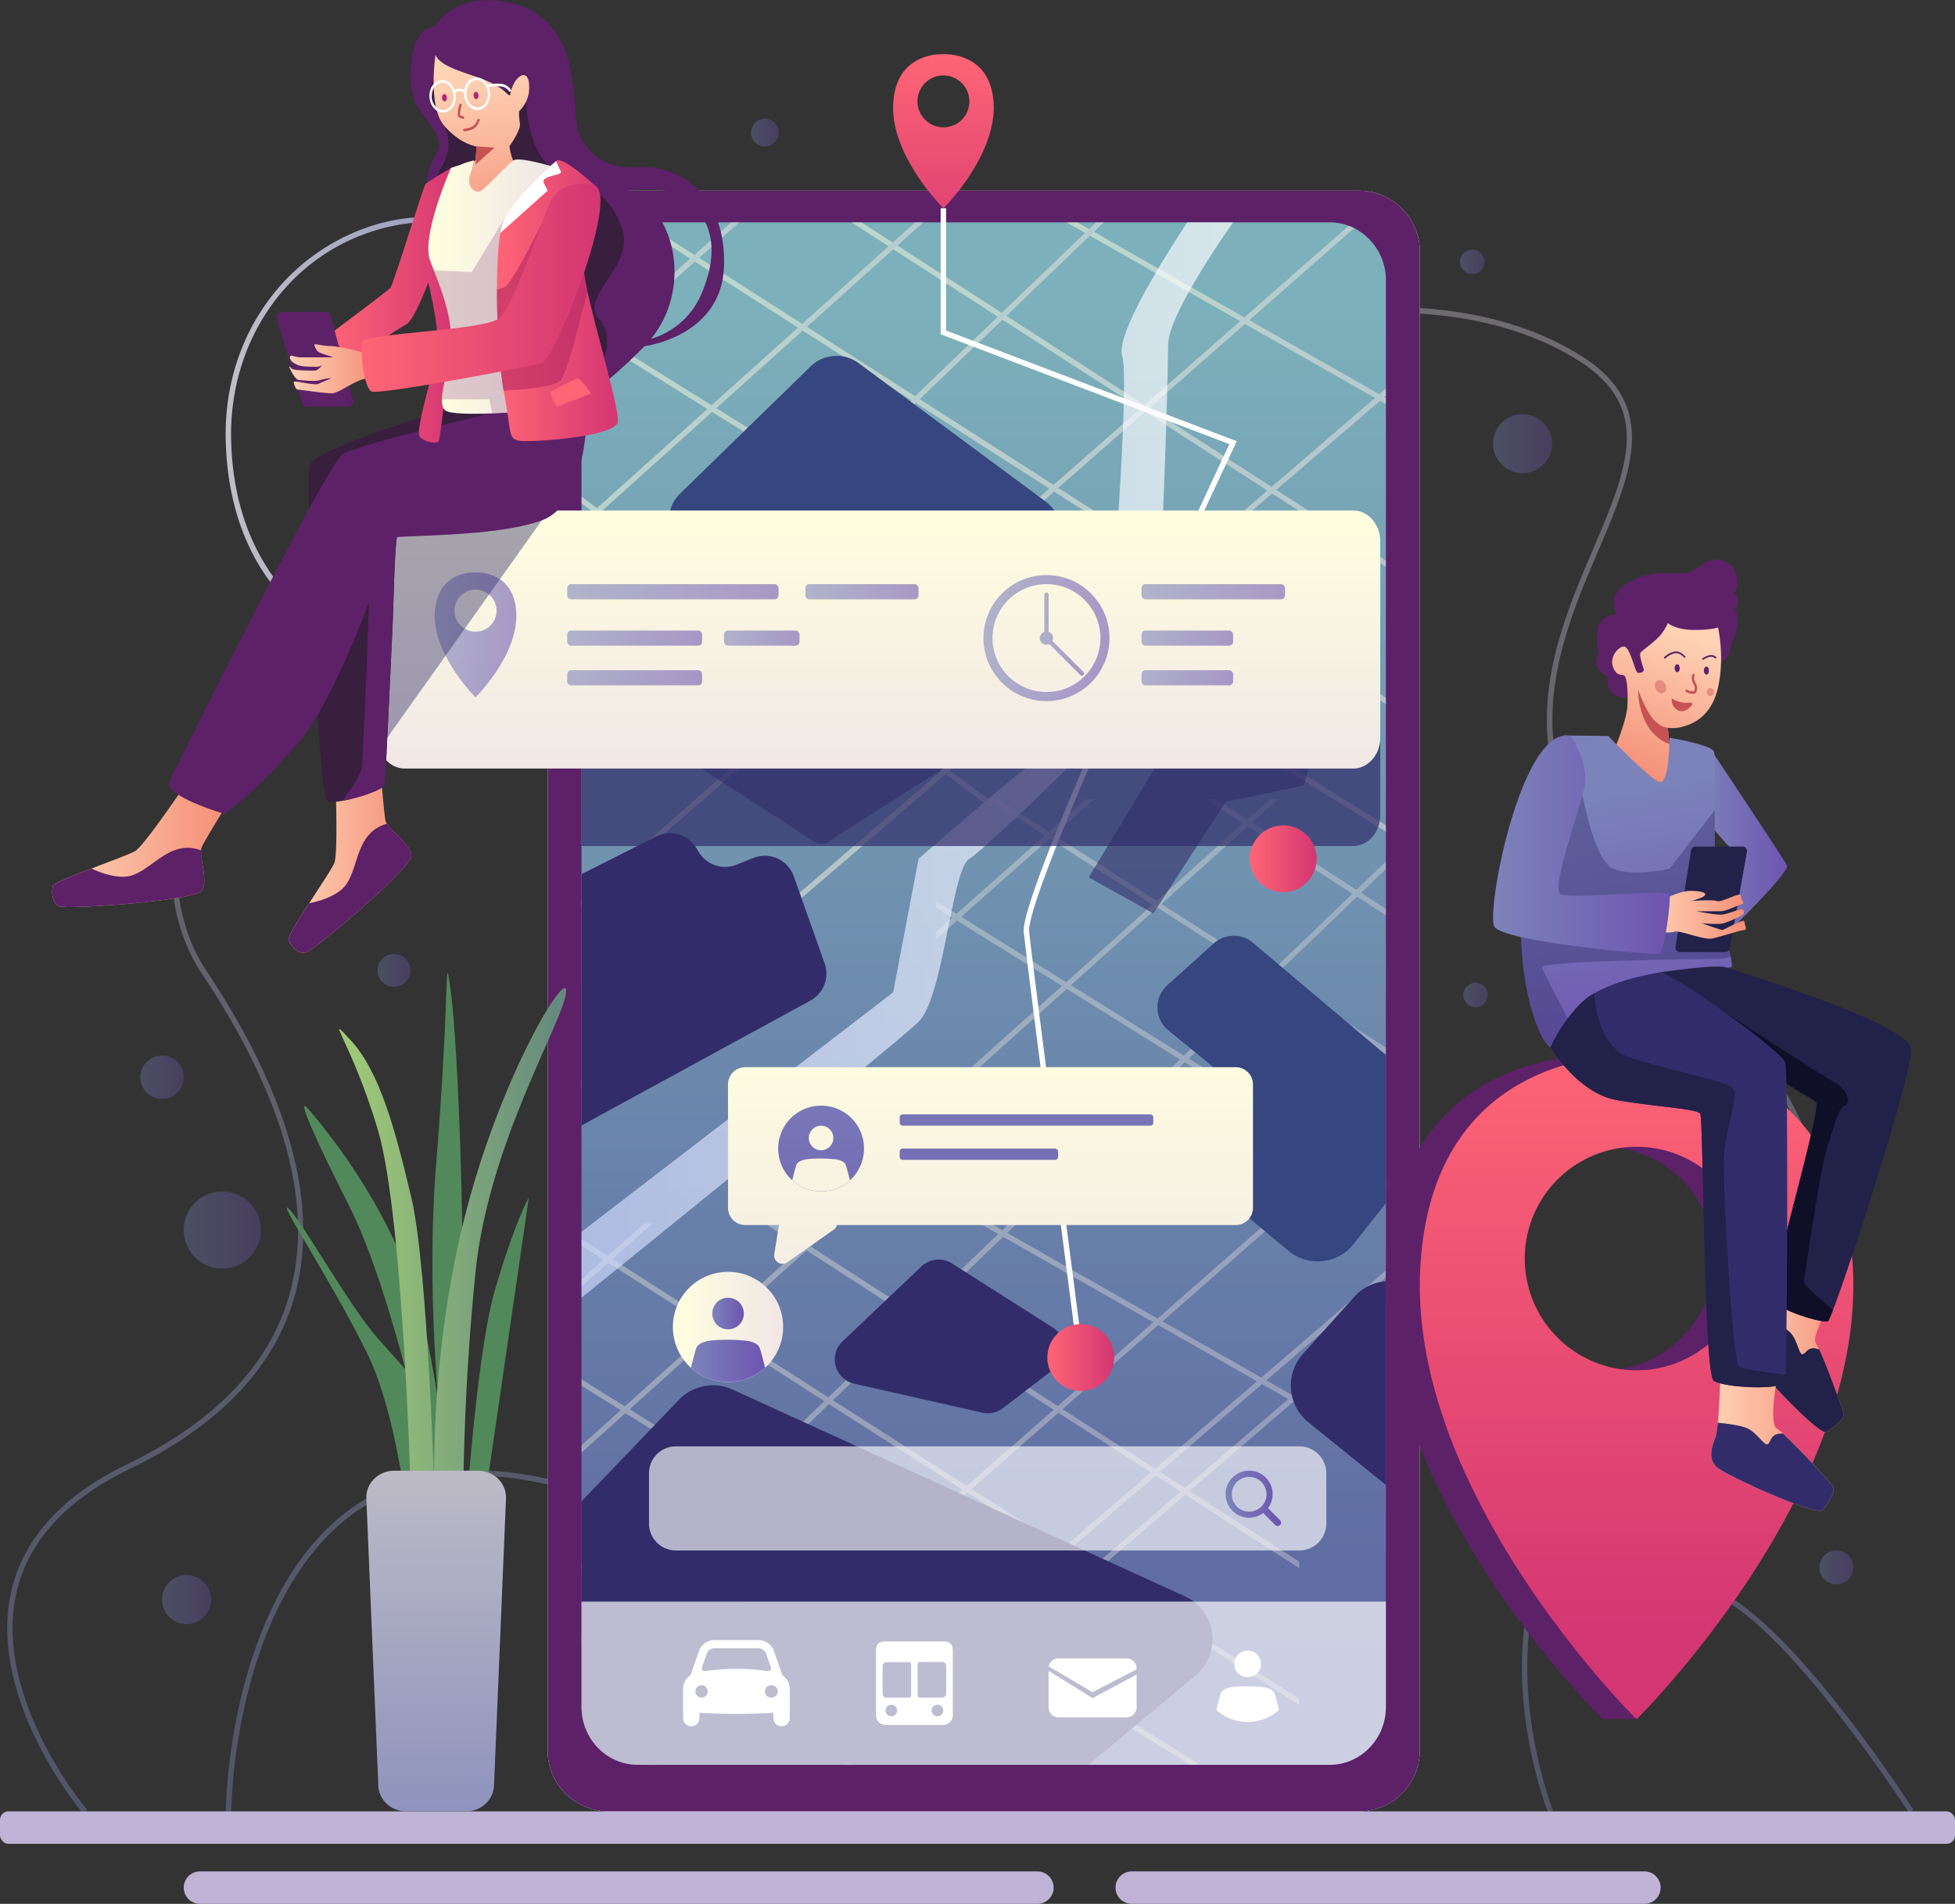
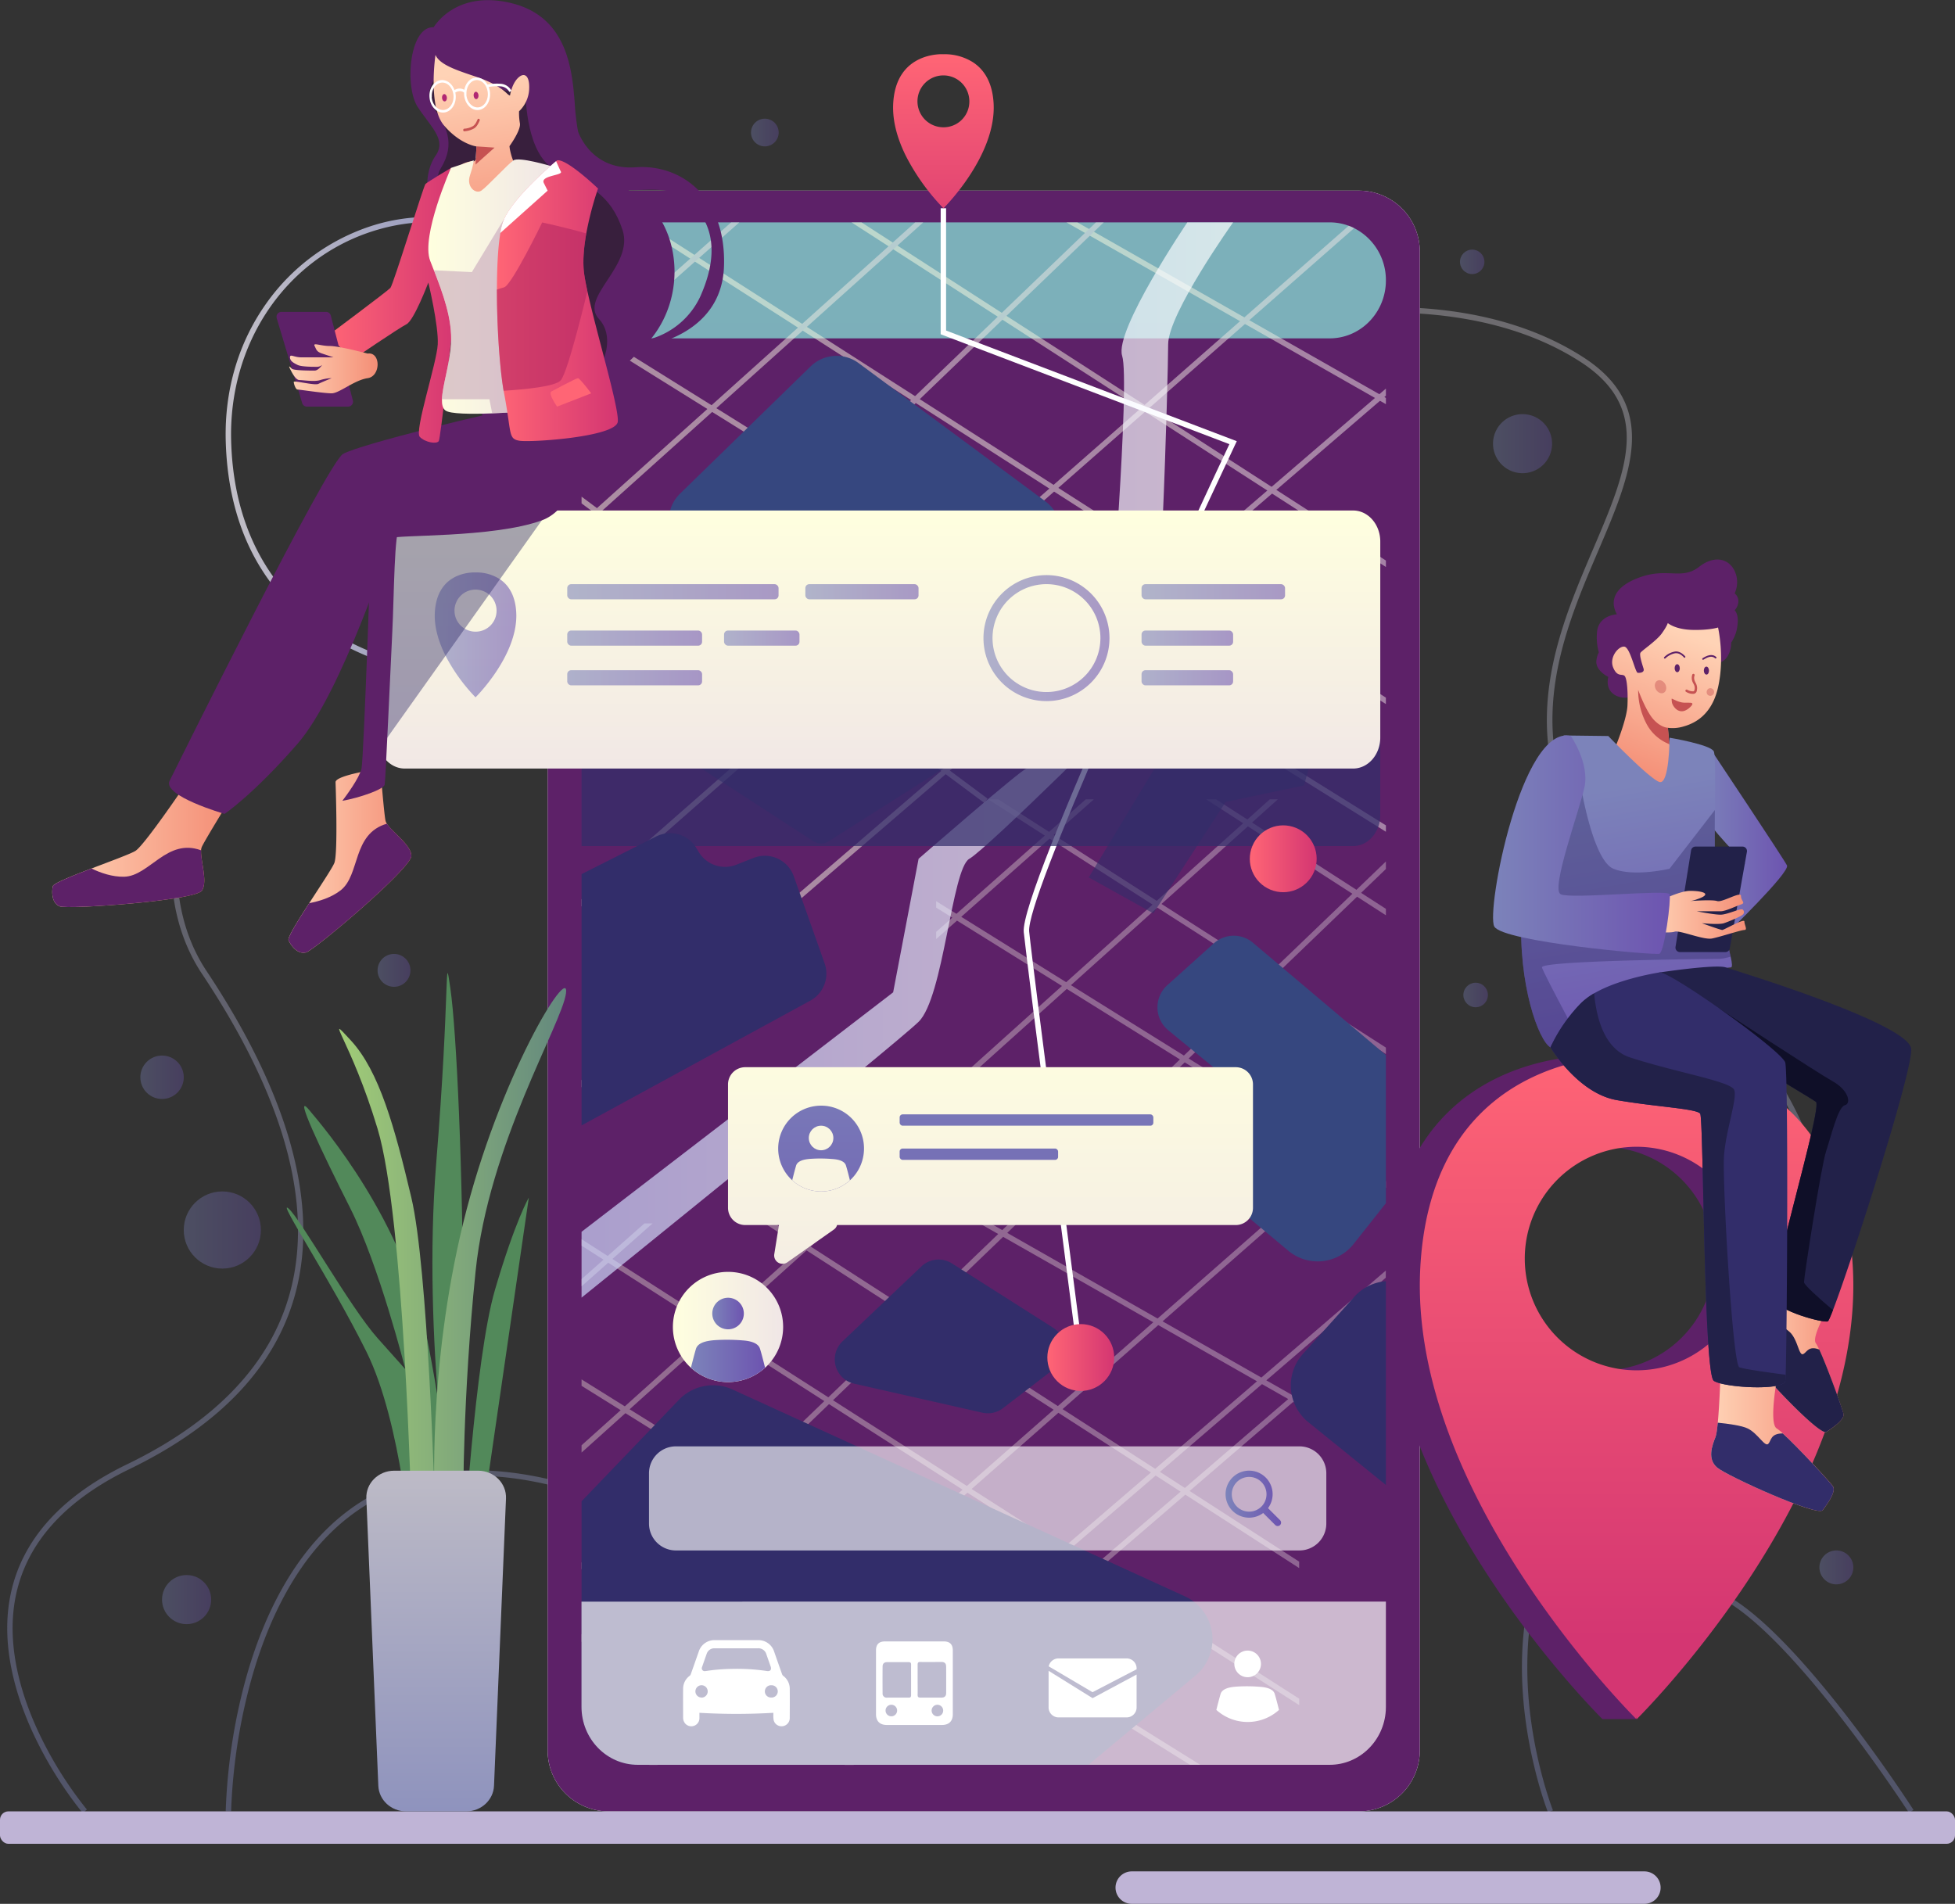
<svg xmlns="http://www.w3.org/2000/svg" xmlns:xlink="http://www.w3.org/1999/xlink" id="Object" viewBox="0 0 1214.79 1183.11">
  <rect x="0" y="0" width="1214.79" height="1183.11" fill="#333333" stroke="none" />
  <defs>
    <style>.cls-1{fill:url(#linear-gradient);}.cls-2{opacity:0.4;}.cls-3{fill:url(#linear-gradient-2);}.cls-4{fill:url(#linear-gradient-3);}.cls-5{fill:url(#linear-gradient-4);}.cls-6{fill:url(#linear-gradient-5);}.cls-7,.cls-81{fill:#fff;}.cls-8{fill:#5d2168;}.cls-9{fill:url(#linear-gradient-6);}.cls-10{opacity:0.34;fill:url(#linear-gradient-7);}.cls-11{opacity:0.49;}.cls-12{fill:url(#linear-gradient-8);}.cls-13{fill:url(#linear-gradient-9);}.cls-14{fill:url(#linear-gradient-10);}.cls-15{fill:url(#linear-gradient-11);}.cls-16{fill:url(#linear-gradient-12);}.cls-17{fill:url(#linear-gradient-13);}.cls-18{fill:url(#linear-gradient-14);}.cls-19{fill:url(#linear-gradient-15);}.cls-20{fill:url(#linear-gradient-16);}.cls-21{fill:url(#linear-gradient-17);}.cls-22,.cls-24,.cls-26,.cls-40{fill:#322d6a;}.cls-22{opacity:0.6;}.cls-23,.cls-81{opacity:0.68;}.cls-23{fill:url(#linear-gradient-18);}.cls-25{fill:#36477f;}.cls-26{opacity:0.71;}.cls-27{fill:url(#linear-gradient-19);}.cls-28{opacity:0.58;}.cls-29{fill:url(#linear-gradient-20);}.cls-30{fill:url(#linear-gradient-21);}.cls-31{fill:url(#linear-gradient-22);}.cls-32{fill:url(#linear-gradient-23);}.cls-33{fill:url(#linear-gradient-24);}.cls-34{fill:url(#linear-gradient-25);}.cls-35{fill:url(#linear-gradient-26);}.cls-36{fill:url(#linear-gradient-27);}.cls-37{fill:url(#linear-gradient-28);}.cls-38{fill:url(#linear-gradient-29);}.cls-39{fill:url(#linear-gradient-30);}.cls-40{opacity:0.43;}.cls-41{fill:url(#linear-gradient-31);}.cls-42{fill:url(#linear-gradient-32);}.cls-43,.cls-44{fill:#c65252;}.cls-44{opacity:0.44;}.cls-45{fill:url(#linear-gradient-33);}.cls-46{fill:url(#linear-gradient-34);}.cls-47{fill:#222149;}.cls-48{fill:url(#linear-gradient-35);}.cls-49{fill:url(#linear-gradient-36);}.cls-50{fill:url(#linear-gradient-37);}.cls-51{fill:#0f0f28;}.cls-52{fill:url(#linear-gradient-38);}.cls-53{fill:url(#linear-gradient-39);}.cls-54{fill:#381f3d;}.cls-55{fill:url(#linear-gradient-40);}.cls-56{fill:url(#linear-gradient-41);}.cls-57{fill:#b02773;}.cls-58{fill:url(#linear-gradient-42);}.cls-59{fill:url(#linear-gradient-43);}.cls-60{opacity:0.46;}.cls-61{fill:#b78dae;}.cls-62{fill:url(#linear-gradient-44);}.cls-63{fill:#b72963;opacity:0.62;}.cls-64{fill:url(#linear-gradient-45);}.cls-65{fill:url(#linear-gradient-46);}.cls-66{fill:#ff6575;}.cls-67{fill:url(#linear-gradient-47);}.cls-68{fill:url(#linear-gradient-48);}.cls-69{fill:url(#linear-gradient-49);}.cls-70{fill:url(#linear-gradient-50);}.cls-71{fill:url(#linear-gradient-51);}.cls-72{fill:url(#linear-gradient-52);}.cls-73{fill:url(#linear-gradient-53);}.cls-74{fill:url(#linear-gradient-54);}.cls-75{fill:url(#linear-gradient-55);}.cls-76{fill:url(#linear-gradient-56);}.cls-77{fill:url(#linear-gradient-57);}.cls-78{fill:url(#linear-gradient-58);}.cls-79{opacity:0.64;}.cls-80{fill:url(#linear-gradient-59);}.cls-82{fill:#bfb4d6;}.cls-83{fill:#52895a;}.cls-84{fill:url(#linear-gradient-60);}.cls-85{fill:url(#linear-gradient-61);}.cls-86{opacity:0.35;}.cls-87{fill:url(#linear-gradient-62);}.cls-88{fill:url(#linear-gradient-63);}.cls-89{fill:url(#linear-gradient-64);}.cls-90{fill:url(#linear-gradient-65);}.cls-91{fill:url(#linear-gradient-66);}.cls-92{fill:url(#linear-gradient-67);}.cls-93{fill:url(#linear-gradient-68);}.cls-94{fill:url(#linear-gradient-69);}.cls-95{fill:url(#linear-gradient-70);}</style>
    <linearGradient id="linear-gradient" x1="311.32" y1="453.9" x2="544.71" y2="453.9" gradientUnits="userSpaceOnUse">
      <stop offset="0" stop-color="#c2bfc7" />
      <stop offset="1" stop-color="#7c83ba" />
    </linearGradient>
    <linearGradient id="linear-gradient-2" x1="367.76" y1="418.34" x2="367.76" y2="1341.03" xlink:href="#linear-gradient" />
    <linearGradient id="linear-gradient-3" x1="1093.52" y1="418.34" x2="1093.52" y2="1341.03" xlink:href="#linear-gradient" />
    <linearGradient id="linear-gradient-4" x1="1285.3" y1="418.34" x2="1285.3" y2="1341.03" xlink:href="#linear-gradient" />
    <linearGradient id="linear-gradient-5" x1="414.62" y1="418.34" x2="414.62" y2="1341.03" xlink:href="#linear-gradient" />
    <linearGradient id="linear-gradient-6" x1="782.4" y1="372.96" x2="782.4" y2="1216.11" gradientUnits="userSpaceOnUse">
      <stop offset="0" stop-color="#7cb0ba" />
      <stop offset="1" stop-color="#5e68a1" />
    </linearGradient>
    <linearGradient id="linear-gradient-7" x1="532.5" y1="974.77" x2="1032.29" y2="974.77" gradientUnits="userSpaceOnUse">
      <stop offset="0" stop-color="#ffffdf" />
      <stop offset="1" stop-color="#f0e6e6" />
    </linearGradient>
    <linearGradient id="linear-gradient-8" x1="361.37" y1="403.82" x2="613.68" y2="403.82" xlink:href="#linear-gradient-7" />
    <linearGradient id="linear-gradient-9" x1="361.37" y1="359.18" x2="861.17" y2="359.18" xlink:href="#linear-gradient-7" />
    <linearGradient id="linear-gradient-10" x1="529.1" y1="245.27" x2="861.17" y2="245.27" xlink:href="#linear-gradient-7" />
    <linearGradient id="linear-gradient-11" x1="564.99" y1="465.9" x2="1032.29" y2="465.9" xlink:href="#linear-gradient-7" />
    <linearGradient id="linear-gradient-12" x1="662.65" y1="194.68" x2="861.17" y2="194.68" xlink:href="#linear-gradient-7" />
    <linearGradient id="linear-gradient-13" x1="361.37" y1="181.59" x2="459.39" y2="181.59" xlink:href="#linear-gradient-7" />
    <linearGradient id="linear-gradient-14" x1="361.37" y1="233.53" x2="573.7" y2="233.53" xlink:href="#linear-gradient-7" />
    <linearGradient id="linear-gradient-15" x1="361.37" y1="294.09" x2="685.85" y2="294.09" xlink:href="#linear-gradient-7" />
    <linearGradient id="linear-gradient-16" x1="532.5" y1="529.86" x2="1012.57" y2="529.86" xlink:href="#linear-gradient-7" />
    <linearGradient id="linear-gradient-17" x1="361.37" y1="458.56" x2="861.17" y2="458.56" xlink:href="#linear-gradient-7" />
    <linearGradient id="linear-gradient-18" x1="532.5" y1="650.34" x2="937.35" y2="650.34" gradientUnits="userSpaceOnUse">
      <stop offset="0" stop-color="#ced9fd" />
      <stop offset="1" stop-color="#fff" />
    </linearGradient>
    <linearGradient id="linear-gradient-19" x1="717.28" y1="493.96" x2="717.28" y2="667.06" xlink:href="#linear-gradient-7" />
    <linearGradient id="linear-gradient-20" x1="441.27" y1="572.57" x2="491.96" y2="572.57" gradientUnits="userSpaceOnUse">
      <stop offset="0" stop-color="#7c83ba" />
      <stop offset="1" stop-color="#6d54b0" />
    </linearGradient>
    <linearGradient id="linear-gradient-21" x1="352.47" y1="367.73" x2="483.78" y2="367.73" xlink:href="#linear-gradient-20" />
    <linearGradient id="linear-gradient-22" x1="500.42" y1="367.73" x2="570.76" y2="367.73" xlink:href="#linear-gradient-20" />
    <linearGradient id="linear-gradient-23" x1="352.47" y1="396.54" x2="436.26" y2="396.54" xlink:href="#linear-gradient-20" />
    <linearGradient id="linear-gradient-24" x1="449.91" y1="396.54" x2="496.78" y2="396.54" xlink:href="#linear-gradient-20" />
    <linearGradient id="linear-gradient-25" x1="352.47" y1="421.2" x2="436.26" y2="421.2" xlink:href="#linear-gradient-20" />
    <linearGradient id="linear-gradient-26" x1="709.33" y1="367.73" x2="798.5" y2="367.73" xlink:href="#linear-gradient-20" />
    <linearGradient id="linear-gradient-27" x1="709.33" y1="396.54" x2="766.23" y2="396.54" xlink:href="#linear-gradient-20" />
    <linearGradient id="linear-gradient-28" x1="709.33" y1="421.2" x2="766.23" y2="421.2" xlink:href="#linear-gradient-20" />
    <linearGradient id="linear-gradient-29" x1="782.23" y1="574.59" x2="860.53" y2="574.59" xlink:href="#linear-gradient-20" />
    <linearGradient id="linear-gradient-30" x1="817.27" y1="572.19" x2="844.73" y2="572.19" xlink:href="#linear-gradient-20" />
    <linearGradient id="linear-gradient-31" x1="1188.06" y1="826.59" x2="1188.06" y2="1197.28" gradientUnits="userSpaceOnUse">
      <stop offset="0" stop-color="#ff6575" />
      <stop offset="1" stop-color="#d43672" />
    </linearGradient>
    <linearGradient id="linear-gradient-32" x1="1215.75" y1="570.3" x2="1182.85" y2="658.78" gradientUnits="userSpaceOnUse">
      <stop offset="0" stop-color="#ffd3b6" />
      <stop offset="1" stop-color="#f48e76" />
    </linearGradient>
    <linearGradient id="linear-gradient-33" x1="1226.76" y1="701.9" x2="1281.6" y2="701.9" xlink:href="#linear-gradient-20" />
    <linearGradient id="linear-gradient-34" x1="1169.11" y1="668.48" x2="1198.61" y2="836.38" xlink:href="#linear-gradient-20" />
    <linearGradient id="linear-gradient-35" x1="1196.53" y1="746.51" x2="1256.03" y2="746.51" xlink:href="#linear-gradient-32" />
    <linearGradient id="linear-gradient-36" x1="1258.07" y1="1018.38" x2="1316.63" y2="1018.38" xlink:href="#linear-gradient-32" />
    <linearGradient id="linear-gradient-37" x1="1234.42" y1="1073.4" x2="1310.55" y2="1073.4" xlink:href="#linear-gradient-32" />
    <linearGradient id="linear-gradient-38" x1="1098.88" y1="702.97" x2="1208.73" y2="702.97" xlink:href="#linear-gradient-20" />
    <linearGradient id="linear-gradient-39" x1="350.36" y1="712.9" x2="426.75" y2="712.9" xlink:href="#linear-gradient-32" />
    <linearGradient id="linear-gradient-40" x1="203.59" y1="703.92" x2="313.06" y2="703.92" xlink:href="#linear-gradient-32" />
    <linearGradient id="linear-gradient-41" x1="468.53" y1="221.59" x2="485.54" y2="333.89" xlink:href="#linear-gradient-32" />
    <linearGradient id="linear-gradient-42" x1="374.86" y1="367.77" x2="454.91" y2="367.77" xlink:href="#linear-gradient-31" />
    <linearGradient id="linear-gradient-43" x1="437.29" y1="356.16" x2="513.22" y2="356.16" xlink:href="#linear-gradient-7" />
    <linearGradient id="linear-gradient-44" x1="479.88" y1="364.89" x2="555.02" y2="364.89" xlink:href="#linear-gradient-31" />
    <linearGradient id="linear-gradient-45" x1="350.83" y1="407.25" x2="405.76" y2="407.25" xlink:href="#linear-gradient-32" />
    <linearGradient id="linear-gradient-46" x1="395.75" y1="356.95" x2="544.25" y2="356.95" xlink:href="#linear-gradient-31" />
    <linearGradient id="linear-gradient-47" x1="589.26" y1="1002.68" x2="657.75" y2="1002.68" xlink:href="#linear-gradient-7" />
    <linearGradient id="linear-gradient-48" x1="613.7" y1="994.24" x2="633.31" y2="994.24" gradientTransform="translate(1448.72 159.8) rotate(76.77)" xlink:href="#linear-gradient-20" />
    <linearGradient id="linear-gradient-49" x1="600.46" y1="1023.78" x2="646.54" y2="1023.78" xlink:href="#linear-gradient-20" />
    <linearGradient id="linear-gradient-50" x1="786.62" y1="808.44" x2="786.62" y2="1035.34" xlink:href="#linear-gradient-7" />
    <linearGradient id="linear-gradient-51" x1="681.32" y1="808.44" x2="681.32" y2="1035.34" xlink:href="#linear-gradient-20" />
    <linearGradient id="linear-gradient-52" x1="510.2" y1="630.39" x2="510.2" y2="857.29" xlink:href="#linear-gradient-7" />
    <linearGradient id="linear-gradient-53" x1="681.32" y1="808.44" x2="681.32" y2="1035.34" xlink:href="#linear-gradient-7" />
    <linearGradient id="linear-gradient-54" x1="637.84" y1="630.39" x2="637.84" y2="857.29" xlink:href="#linear-gradient-20" />
    <linearGradient id="linear-gradient-55" x1="608.24" y1="630.39" x2="608.24" y2="857.29" xlink:href="#linear-gradient-20" />
    <linearGradient id="linear-gradient-56" x1="757.34" y1="212.63" x2="757.34" y2="348.8" xlink:href="#linear-gradient-31" />
    <linearGradient id="linear-gradient-57" x1="821.92" y1="1021.65" x2="863.46" y2="1021.65" gradientTransform="translate(969.23 -296.64) rotate(45)" xlink:href="#linear-gradient-31" />
    <linearGradient id="linear-gradient-58" x1="947.73" y1="711.72" x2="989.27" y2="711.72" gradientTransform="translate(1255.41 -455.42) rotate(67.5)" xlink:href="#linear-gradient-31" />
    <linearGradient id="linear-gradient-59" x1="932.71" y1="1109.2" x2="967.14" y2="1109.2" xlink:href="#linear-gradient-20" />
    <linearGradient id="linear-gradient-60" x1="381.89" y1="955.49" x2="522.9" y2="955.49" gradientUnits="userSpaceOnUse">
      <stop offset="0" stop-color="#a1cc77" />
      <stop offset="1" stop-color="#63887e" />
    </linearGradient>
    <linearGradient id="linear-gradient-61" x1="442.15" y1="1068.73" x2="442.15" y2="1389.4" xlink:href="#linear-gradient" />
    <linearGradient id="linear-gradient-62" x1="1098.88" y1="453.78" x2="1135.6" y2="453.78" gradientTransform="translate(1302.19 -737.83) rotate(76.72)" xlink:href="#linear-gradient-20" />
    <linearGradient id="linear-gradient-63" x1="907.19" y1="162.72" x2="922.39" y2="162.72" xlink:href="#linear-gradient-20" />
    <linearGradient id="linear-gradient-64" x1="258.32" y1="847.5" x2="285.31" y2="847.5" gradientTransform="translate(678.89 56.02) rotate(45)" xlink:href="#linear-gradient-20" />
    <linearGradient id="linear-gradient-65" x1="114.19" y1="764.37" x2="162.12" y2="764.37" xlink:href="#linear-gradient-20" />
    <linearGradient id="linear-gradient-66" x1="405.76" y1="781.06" x2="426.17" y2="781.06" xlink:href="#linear-gradient-20" />
    <linearGradient id="linear-gradient-67" x1="1078.32" y1="799.67" x2="1093.52" y2="799.67" gradientTransform="translate(1701.32 -400.32) rotate(80.78)" xlink:href="#linear-gradient-20" />
    <linearGradient id="linear-gradient-68" x1="1301.67" y1="1152.08" x2="1322.74" y2="1152.08" gradientTransform="translate(1198.98 -590.43) rotate(45)" xlink:href="#linear-gradient-20" />
    <linearGradient id="linear-gradient-69" x1="100.69" y1="994.04" x2="131.21" y2="994.04" xlink:href="#linear-gradient-20" />
    <linearGradient id="linear-gradient-70" x1="466.65" y1="82.36" x2="483.86" y2="82.36" xlink:href="#linear-gradient-20" />
  </defs>
  <path class="cls-1" d="M431.16,595c-.29,0-29.43-3.93-58.56-23.4a132.27,132.27,0,0,1-41-43.13c-12.6-21.44-19.39-47.1-20.2-76.24-.88-31.5,7.79-61.05,25.06-85.44a128.79,128.79,0,0,1,64.76-48.1,115.36,115.36,0,0,1,74.75.84c26.44,9.36,50.21,28.66,68.76,55.82l-2.77,1.9c-35.24-51.6-87.47-72.3-139.71-55.36-54,17.51-89.17,69.85-87.49,130.24,1.79,64.65,33.47,99.13,59.73,116.68,28.48,19,56.83,22.82,57.12,22.86Z" transform="translate(-171.13 -178.05)" />
  <g class="cls-2">
    <path class="cls-3" d="M222.56,1304.78a244,244,0,0,1-27.65-43c-11.84-23.45-24.42-58.65-17.13-93.22,7.1-33.66,31.43-60.76,72.32-80.56,55.16-26.72,89.2-62.57,101.19-106.57,14.91-54.68-3.47-121.36-54.62-198.17-17.92-26.91-23.41-62.18-15.46-99.29,7.61-35.48,26.62-70.1,53.56-97.5,28.34-28.85,62.67-47.11,99.28-52.84,42.12-6.58,84.46,3.54,125.84,30.07l-1.81,2.83c-76.44-49-159-40.68-220.92,22.29C280.77,646.25,264.57,729,299.47,781.45c23.91,35.91,40.93,70.25,50.58,102,11,36.2,12.5,69.47,4.49,98.87-12.26,45-46.91,81.54-103,108.7-39.9,19.33-63.61,45.65-70.49,78.23-7.09,33.62,5.25,68,16.84,91a238.56,238.56,0,0,0,27.22,42.29Z" transform="translate(-171.13 -178.05)" />
    <path class="cls-4" d="M1133,1304.31c-.16-.42-16.69-42.5-16.17-92.52.31-29.44,6.37-55.86,18-78.51,14.57-28.34,38-50.8,69.49-66.74,59.16-29.92,91.26-64.85,98.13-106.78,9.3-56.8-28.19-127.06-114.61-214.78-85.94-87.21-53.14-164-26.78-225.73,20.84-48.81,37.31-87.37-8.17-116.53-54.3-34.83-125.25-33.54-175.2-26.32a485.18,485.18,0,0,0-96.63,24.34l-1.23-3.13c.42-.16,42.65-16.62,97.3-24.53,32.13-4.64,62.22-5.47,89.42-2.46,34.1,3.77,63.76,13.62,88.15,29.27,47.87,30.7,30.07,72.4,9.45,120.68-26,60.79-58.27,136.44,26.08,222.06,87.23,88.53,125,159.74,115.54,217.68-7.06,43.06-39.75,78.79-99.94,109.23-56.15,28.39-85,76.26-85.66,142.29-.52,49.36,15.77,90.82,15.93,91.24Z" transform="translate(-171.13 -178.05)" />
    <path class="cls-5" d="M1357.31,1304.6c-.87-1.35-87.43-134.86-130.63-137.71a15.51,15.51,0,0,0-13.66,5.73l-2.56-2.18a18.89,18.89,0,0,1,16.44-6.9c44.87,3,129.65,133.68,133.23,139.24Z" transform="translate(-171.13 -178.05)" />
    <path class="cls-6" d="M314.74,1303.7l-3.36,0a357.12,357.12,0,0,1,9.71-71.58c8.63-35.95,26.9-84.95,65-114.25,34.16-26.31,78.52-32.77,131.83-19.18l-.83,3.26c-52.26-13.32-95.64-7.07-128.94,18.58-37.26,28.68-55.22,76.9-63.72,112.3A354.11,354.11,0,0,0,314.74,1303.7Z" transform="translate(-171.13 -178.05)" />
  </g>
  <path class="cls-7" d="M1053.37,334.4v931.42a37.87,37.87,0,0,1-37.87,37.87H549.28a37.86,37.86,0,0,1-37.86-37.87V334.4a37.86,37.86,0,0,1,37.86-37.87H1015.5A37.87,37.87,0,0,1,1053.37,334.4Z" transform="translate(-171.13 -178.05)" />
  <path class="cls-8" d="M1053.37,334.4v931.42a37.87,37.87,0,0,1-37.87,37.87H549.28a37.86,37.86,0,0,1-37.86-37.87V334.4a37.86,37.86,0,0,1,37.86-37.87H1015.5A37.87,37.87,0,0,1,1053.37,334.4Z" transform="translate(-171.13 -178.05)" />
-   <path class="cls-9" d="M1032.29,352.28v886.44q0,1.15-.06,2.31c-1.16,18.83-16.33,33.73-34.86,33.73h-430c-19.28,0-34.91-16.13-34.91-36V352.28c0-19.07,14.34-34.67,32.49-35.95.8-.07,1.61-.09,2.42-.09h430a33.77,33.77,0,0,1,11.8,2.11,32,32,0,0,1,3.4,1.47A36.16,36.16,0,0,1,1032.29,352.28Z" transform="translate(-171.13 -178.05)" />
+   <path class="cls-9" d="M1032.29,352.28q0,1.15-.06,2.31c-1.16,18.83-16.33,33.73-34.86,33.73h-430c-19.28,0-34.91-16.13-34.91-36V352.28c0-19.07,14.34-34.67,32.49-35.95.8-.07,1.61-.09,2.42-.09h430a33.77,33.77,0,0,1,11.8,2.11,32,32,0,0,1,3.4,1.47A36.16,36.16,0,0,1,1032.29,352.28Z" transform="translate(-171.13 -178.05)" />
  <path class="cls-10" d="M1032.29,713.4,1014,731,949.13,689.2l16-14.41h-5L946.2,687.31l-19.42-12.52h-6.2l23,14.85-53.69,48.22-64-41,24.94-22.09H845.8L823,695l-31.55-20.21h-3.67c-.81,0-1.62,0-2.42.09l35,22.43-54.92,48.62-12.6-7.85v4l10,6.22-10,8.83v4.49l12.95-11.47L831,790.75,752.85,861v4.52L834,792.6l70.29,43.81L793.92,942.46l-7.24-4.12h-6.8l11.51,6.55-38.54,37v0l-13.13,12.61-64.83-41.8,16-14.42h-5L672,950.87l-19.43-12.53h-6.2l23,14.86-53.69,48.21-64-41,24.94-22.09h-5.07l-22.81,20.21-16.24-10.4v4l13.62,8.73L532.5,972.93v4.49l16.57-14.67,64,41L559.38,1052l-26.88-16.75v4l24.29,15.13-24.29,21.81v4.52l27.25-24.47L630,1100l-71.25,68.47-26.29-19.56v4.2l23.83,17.72-23.83,22.9v4.67l26.56-25.53,71.24,53-55.75,49h5.1l53.4-46.9,63.05,46.9h5.63l-66.09-49.17L717,1154.14l57,35.51-21.14,18.17v4.43L777,1191.51l15.71,9.8-85.42,73.45h5.16l83.25-71.59,114.88,71.59h6.36l-118.56-73.88,52.32-45,127.72,81.79v-4L853.33,1153.6l54.34-46.72,70.73,45.62v-4l-68.07-43.91,64.39-55.37,3.68,2.09v-3.86l-1-.56,1-.84v-4.43l-4.07,3.51L958,1035.85,1032.29,972v-4.43l-77.38,66.53-61.38-34.93,65.15-57.21a33.42,33.42,0,0,0-3.41-1.48l-64.84,56.94L797,944.21l6.1-5.87h0l104.19-100.1,125,77.93v-4L909.73,835.83l50.78-48.78,71.78,46v-4L963,784.66l51.38-49.38,17.92,11.56v-4l-15.42-9.94,15.42-14.83ZM740.13,998.83l85.71,55.28-53.93,47.35-83.16-53.26ZM828.78,1056l57.5,37.08-54.39,46.78-57-36.52ZM672.3,955.09,737.23,997l-51.39,49.38-67.22-43Zm-109.94,98.73,53.66-48.2,67.33,43.11-50.8,48.82Zm70.52,169.72-71.36-53.07L633,1101.79l81,50.5ZM716.67,1150l-81.18-50.59,50.77-48.79,83,53.16Zm60,37.37-57-35.53,52.59-46.17,57,36.5Zm18.7,11.66-15.71-9.79L832.18,1144l15.54,10Zm55-47.3-15.54-10L889.23,1095l15.49,10Zm104.93-113.54,16.31,9.28-64.24,55.24-15.49-10Zm-64.46-36.68,61.36,34.91-63.27,54.4-57.54-37.11Zm-3.09-1.76-59.29,52.07-85.84-55.36,51.83-49.8ZM833.63,788.42l-65.2-40.63,54.88-48.6,64,41ZM906.79,834,836.6,790.27l53.67-48.2,67.32,43.11Zm53.29-51.21-67.22-43,53.68-48.21,64.93,41.88Z" transform="translate(-171.13 -178.05)" />
  <g class="cls-11">
    <polygon class="cls-12" points="361.37 308.64 613.68 496.31 611.67 499.01 361.37 312.83 361.37 308.64" />
    <polygon class="cls-13" points="861.17 512.91 861.17 516.88 361.37 205.44 361.37 201.48 861.17 512.91" />
    <polygon class="cls-14" points="861.17 348.34 861.17 352.34 529.1 138.19 535.3 138.19 861.17 348.34" />
    <path class="cls-15" d="M571.08,316.24l461.21,295.35v4L565,316.33c.8-.07,1.61-.09,2.42-.09Z" transform="translate(-171.13 -178.05)" />
    <polygon class="cls-16" points="861.17 247.29 861.17 251.16 662.65 138.19 669.45 138.19 861.17 247.29" />
    <polygon class="cls-17" points="459.39 138.19 361.37 224.98 361.37 220.5 454.32 138.19 459.39 138.19" />
    <polygon class="cls-18" points="573.7 138.19 361.37 328.88 361.37 324.36 568.67 138.19 573.7 138.19" />
    <polygon class="cls-19" points="685.85 138.19 361.37 449.99 361.37 445.32 680.99 138.19 685.85 138.19" />
    <path class="cls-20" d="M1012.57,319.82,532.5,741.36V736.9l476.67-418.55A32,32,0,0,1,1012.57,319.82Z" transform="translate(-171.13 -178.05)" />
    <polygon class="cls-21" points="861.17 241.47 861.17 245.9 361.37 675.66 361.37 671.22 861.17 241.47" />
  </g>
  <path class="cls-22" d="M586.17,642.18l90.45,58.69a8.72,8.72,0,0,0,9.43,0l79.33-50.36a8.73,8.73,0,0,0-4.25-16.09l-169.78-8.33C582.44,625.7,578.68,637.33,586.17,642.18Z" transform="translate(-171.13 -178.05)" />
  <path class="cls-22" d="M916.78,608.83,847.65,723.3l40.14,22.35,44.92-69.23,48.77-10.3,13.79-52.38-69.89-9.06A8.76,8.76,0,0,0,916.78,608.83Z" transform="translate(-171.13 -178.05)" />
  <path class="cls-7" d="M841,1021.86c-.31-2.38-31-238.36-33.73-264.52-2.65-25.81,115.92-278.13,127.77-303.28l-179.4-68.29,0-78.31h3.37l0,76,180.63,68.76-.78,1.64C893.6,549.73,808.52,736.46,810.64,757c2.68,26.11,33.41,262,33.72,264.43Z" transform="translate(-171.13 -178.05)" />
  <path class="cls-23" d="M908.9,316.24s-45.53,67.26-40.49,82.94-7.87,175.41-7.87,175.41S811.68,655.66,809,655.65s-67.08,56.07-67.08,56.07l-15.81,83L532.5,943.52v40.92S726.24,828.19,741.88,813.07s20.64-95.16,31.58-101.35S877.8,613.37,884.87,604,897,411.18,897,392s40.37-75.77,40.37-75.77Z" transform="translate(-171.13 -178.05)" />
  <path class="cls-24" d="M674.68,799.85,532.5,877.42V721.26l46.39-23.4A19.07,19.07,0,0,1,603.78,705l1.57,2.58a19.08,19.08,0,0,0,23.3,7.84l10.71-4.23a19.08,19.08,0,0,1,25,11.38l19.19,54.19A19.09,19.09,0,0,1,674.68,799.85Z" transform="translate(-171.13 -178.05)" />
  <path class="cls-25" d="M1032.29,833.68v92.07l-20.08,25.38a28.45,28.45,0,0,1-40.55,4.17l-83.87-70.08,37.25-44-27.92-22.88a18.49,18.49,0,0,1-.65-28.06l28.9-26a18.49,18.49,0,0,1,24.31-.38Z" transform="translate(-171.13 -178.05)" />
  <path class="cls-25" d="M593.83,484.68l81-78.94a23.12,23.12,0,0,1,29.89-2l115.88,85.77c18.25,13.51,8.13,42.49-14.56,41.7l-196.92-6.83C588.81,523.65,579.24,498.89,593.83,484.68Z" transform="translate(-171.13 -178.05)" />
  <path class="cls-26" d="M1028.8,562.77V684.53c0,10.66-7.56,19.29-16.88,19.29H532.5V543.46h479.42C1021.24,543.46,1028.8,552.11,1028.8,562.77Z" transform="translate(-171.13 -178.05)" />
  <path class="cls-27" d="M1028.8,514.59V636.36c0,10.66-7.56,19.29-16.88,19.29H422.64c-7.18,0-13.31-5.12-15.75-12.34a21.68,21.68,0,0,1-1.13-6.95V514.59c0-10.66,7.56-19.3,16.88-19.3h589.28C1021.24,495.29,1028.8,503.93,1028.8,514.59Z" transform="translate(-171.13 -178.05)" />
  <g class="cls-28">
    <path class="cls-29" d="M491.91,558.65c-.59-11.06-5.09-17.22-10.14-20.64a26.58,26.58,0,0,0-15.13-4.22l-.05.14v-.14s-23.87-1.6-25.26,24.86c-.5,9.37,2.53,18.72,6.65,26.89a110.51,110.51,0,0,0,18.61,25.83v-.25c0,.17.05.25.05.25S493.3,585.1,491.91,558.65Zm-25.3,11.94a13.07,13.07,0,1,1,13.07-13.07A13,13,0,0,1,466.61,570.59Z" transform="translate(-171.13 -178.05)" />
    <rect class="cls-30" x="352.47" y="363.02" width="131.31" height="9.41" rx="2.43" />
    <rect class="cls-31" x="500.42" y="363.02" width="70.34" height="9.41" rx="2.43" />
    <rect class="cls-32" x="352.47" y="391.83" width="83.79" height="9.41" rx="2.43" />
    <rect class="cls-33" x="449.91" y="391.83" width="46.87" height="9.41" rx="2.43" />
    <rect class="cls-34" x="352.47" y="416.49" width="83.79" height="9.41" rx="2.43" />
    <rect class="cls-35" x="709.33" y="363.02" width="89.17" height="9.41" rx="2.43" />
    <rect class="cls-36" x="709.33" y="391.83" width="56.9" height="9.41" rx="2.43" />
    <rect class="cls-37" x="709.33" y="416.49" width="56.9" height="9.41" rx="2.43" />
    <path class="cls-38" d="M821.38,535.44a39.15,39.15,0,1,0,39.15,39.15A39.15,39.15,0,0,0,821.38,535.44Zm0,72.66a33.52,33.52,0,1,1,33.52-33.51A33.51,33.51,0,0,1,821.38,608.1Z" transform="translate(-171.13 -178.05)" />
-     <path class="cls-39" d="M844.34,595.64l-19.27-19.27a4.07,4.07,0,0,0-2.34-5.65V547.8a1.35,1.35,0,1,0-2.69,0v22.92a4.1,4.1,0,0,0,1.34,8,4,4,0,0,0,1.79-.43l19.27,19.27a1.3,1.3,0,0,0,.95.4,1.32,1.32,0,0,0,1-.4A1.35,1.35,0,0,0,844.34,595.64Z" transform="translate(-171.13 -178.05)" />
  </g>
  <path class="cls-40" d="M512.16,495.29,481.77,538,475,547.52l-15.1,21.23L448,585.54l-41.09,57.77a21.68,21.68,0,0,1-1.13-6.95V514.59c0-10.66,7.56-19.3,16.88-19.3Z" transform="translate(-171.13 -178.05)" />
  <path class="cls-8" d="M1301.39,966.17c-7.4-140.62-134.28-132.11-134.28-132.11s-.09.24-.25.7v-.7S1040,825.55,1032.58,966.17s134.28,280.19,134.28,280.19h21.07l-3.16-19C1222.51,1184.54,1307.15,1075.68,1301.39,966.17Zm-203.86-6a69.46,69.46,0,1,1,69.45,69.46A69.46,69.46,0,0,1,1097.53,960.15Z" transform="translate(-171.13 -178.05)" />
  <path class="cls-41" d="M1322.46,966.17c-7.4-140.62-134.28-132.11-134.28-132.11s-.09.24-.25.7v-.7s-126.88-8.51-134.28,132.11,134.28,280.19,134.28,280.19v-1.28c.16.83.25,1.28.25,1.28S1329.86,1106.79,1322.46,966.17Zm-134.4,63.44a69.46,69.46,0,1,1,69.45-69.46A69.46,69.46,0,0,1,1188.06,1029.61Z" transform="translate(-171.13 -178.05)" />
  <path class="cls-8" d="M1246.86,577.33a23.39,23.39,0,0,0,3.5-8.26c1.33-6.84.17-10.11-1.35-11.81a9.17,9.17,0,0,0,1.5-2.21c1.54-3.27.75-6.47-1.52-8.25a16.52,16.52,0,0,0,1.23-10.22c-2.18-10.42-12.35-14.82-23.19-6.37s-19.51.54-36.4,6.41-19.28,15.07-14.79,23.2h0c-.35,0-11,.56-12.3,10.44a34.9,34.9,0,0,0,1.06,13.18,14.21,14.21,0,0,0-1.57,6c.13,5.76,7.3,9.17,7.48,9.26,0,0-2.16,6.85,3.41,10.81s12.7,1.1,12.7,1.1l-2.09-4.18,48.75-17.18c.15.9.25,1.43.25,1.43s8.27,1.16,11.63-5.83A16.77,16.77,0,0,0,1246.86,577.33Z" transform="translate(-171.13 -178.05)" />
  <path class="cls-42" d="M1238.68,568s4.26,18.33,0,37.22-16.69,22.94-21.81,24.39a23.24,23.24,0,0,1-9.36.73l.9,10.21s12.8,24.53-4.31,24.74-28.7-24.26-28.7-24.26,6.65-16.29,7-24.61-.25-16.68-1.76-18.3-4.54,1-7.12-5.24,3.13-13.24,6.84-13,6.82,16.21,8.46,16.29,4.29-.22,3.56-2.65-2.77-8.43-1.9-9.82,9.9-7.41,13.17-11.91,3.81-6.55,3.81-6.55,4.47,4,15.28,4.25S1238.68,568,1238.68,568Z" transform="translate(-171.13 -178.05)" />
  <path class="cls-43" d="M1207.53,630.29s-4.24.06-9-5.21-9.49-18.29-9.49-18.29a44.74,44.74,0,0,0,4.81,20.32,27.27,27.27,0,0,0,14.56,13.39Z" transform="translate(-171.13 -178.05)" />
  <path class="cls-8" d="M1229.86,594.81c0,1.37.76,2.46,1.65,2.45s1.57-1.14,1.54-2.51-.76-2.47-1.64-2.45S1229.83,593.44,1229.86,594.81Z" transform="translate(-171.13 -178.05)" />
  <path class="cls-8" d="M1211.71,593.32c0,1.37.77,2.47,1.65,2.45s1.58-1.14,1.55-2.51-.76-2.47-1.65-2.45S1211.69,592,1211.71,593.32Z" transform="translate(-171.13 -178.05)" />
  <path class="cls-8" d="M1217.48,586.58c-1.45-1.57-3.28-2.87-5.52-2.56a12.13,12.13,0,0,0-6,3.17c-.49.48-1.21-.3-.72-.78a12.38,12.38,0,0,1,7-3.52c2.39-.15,4.43,1.29,6,3a.53.53,0,0,1-.78.72Z" transform="translate(-171.13 -178.05)" />
  <path class="cls-8" d="M1236.79,587.1c-2.17-2-5.11-.37-7.19.9-.58.36-1.07-.59-.49-.94,2.57-1.58,5.89-3.1,8.46-.69.51.48-.28,1.2-.78.73Z" transform="translate(-171.13 -178.05)" />
  <path class="cls-44" d="M1200,606.34c1.08,2.08,3.28,3.08,4.91,2.24s2.08-3.23,1-5.31-3.28-3.08-4.91-2.23S1198.89,604.26,1200,606.34Z" transform="translate(-171.13 -178.05)" />
  <path class="cls-44" d="M1232,609.53a2.37,2.37,0,1,0,.79-3.55A2.59,2.59,0,0,0,1232,609.53Z" transform="translate(-171.13 -178.05)" />
  <path class="cls-43" d="M1221.75,609.13a8.8,8.8,0,0,0,1.36.1,2.23,2.23,0,0,0,2.38-2.05,6.4,6.4,0,0,0-.28-3.87,11.84,11.84,0,0,0-.55-1.13,9.67,9.67,0,0,1-.48-1,4.89,4.89,0,0,1-.11-3.35.76.76,0,0,0-.46-1,.73.73,0,0,0-.94.47,6.46,6.46,0,0,0,.14,4.42,10.43,10.43,0,0,0,.55,1.11c.18.34.35.66.48,1a4.81,4.81,0,0,1,.21,2.93c-.11.46-.29.77-.49.85a1.19,1.19,0,0,1-.44.05,7.17,7.17,0,0,1-3.64-1,.75.75,0,0,0-1,.29.76.76,0,0,0,.28,1A8.75,8.75,0,0,0,1221.75,609.13Z" transform="translate(-171.13 -178.05)" />
  <path class="cls-43" d="M1222.47,616.26s-3.08,4.11-6.78,3.78-5.66-4.52-5.71-5.73-.34-2.22.07-2.09,4.25,2.38,7.48,2.5S1223.66,614.22,1222.47,616.26Z" transform="translate(-171.13 -178.05)" />
  <path class="cls-45" d="M1235,645s44.41,66.61,46.52,70.84-38.34,43.31-38.34,43.31l-8.74-22.17s21.14-21.24,20.9-22.25-22.46-22.15-26.69-32.73S1227.6,641.77,1235,645Z" transform="translate(-171.13 -178.05)" />
  <path class="cls-46" d="M1246.63,779.23c-3.17,0-77.19,10.57-89.87,27.49-3.14,4.18-5.63,7.9-7.71,11.09-6.35,9.69-8.92,14.29-14.5,11.11-7.4-4.23-20.09-39.12-18-82.47,1.19-24.55,9.46-57,16.39-80.56,5.33-18,9.86-30.8,9.86-30.8l27.67.34s25.38,26.43,31.72,28.55,6.35-27.49,6.35-27.49,25.37,4.23,27.49,8.46c1,2,.82,18,.68,36.47-.14,21.1-.26,45.36,1.43,55.51,2.12,12.71,6.59,27.29,8.38,35.59C1247.45,776.66,1247.69,779.23,1246.63,779.23Z" transform="translate(-171.13 -178.05)" />
  <g class="cls-2">
    <path class="cls-24" d="M1129.27,779.23c.56,2.23,10.48,21.15,19.78,38.58-6.35,9.69-8.92,14.29-14.5,11.11-7.4-4.23-20.09-39.12-18-82.47,1.19-24.55,9.46-57,16.39-80.56,8.8-7.18,17.07-6.15,20.61,1.26,0,0,7.41,45.46,20.09,50.75s34.9,0,34.9,0l28.17-36.48c-.14,21.1-.26,45.36,1.43,55.51,2.12,12.71,6.59,27.29,8.38,35.59a28.94,28.94,0,0,1-7.32,1.42C1231.83,773.94,1128.21,775,1129.27,779.23Z" transform="translate(-171.13 -178.05)" />
  </g>
  <path class="cls-47" d="M1212.26,766.48l9.67-60a2.79,2.79,0,0,1,2.75-2.34h29.2a2.78,2.78,0,0,1,2.74,3.27l-10.64,60a2.79,2.79,0,0,1-2.74,2.3H1215A2.79,2.79,0,0,1,1212.26,766.48Z" transform="translate(-171.13 -178.05)" />
  <path class="cls-48" d="M1202.22,738s12.69-6.34,19-6.34,9.52,1.05,9.52,2.11-2.12,2.12-5.29,3.17a16.61,16.61,0,0,1-4.23,1.06s13.75-1.06,16.92,0,14.8-6.34,14.8-3.17,3.17,4.23,0,5.28-9.51,4.23-12.68,4.23h-14.81s10.58,2.12,14.81,2.12,12.68-4.23,13.74-3.17a2,2,0,0,1,0,3.17c-1.06,1.06-8.46,4.23-11.63,5.29s-13.75,0-13.75,0,11.64,4.22,12.69,4.22,13.75-7.4,13.75-5.28,2.11,5.28,0,5.28-14.8,4.23-20.09,5.29-20.09-5.29-23.26-4.23-13.75,0-13.75,0S1192.71,735.88,1202.22,738Z" transform="translate(-171.13 -178.05)" />
  <path class="cls-49" d="M1306,1067.91c-4.2,2.73-43.19-38.85-46.75-45.72s2.13-13.42,5.8-17.46a44.48,44.48,0,0,0,4.34-7.54c5.35-10.71,12.89-28.46,12.89-28.46L1312,982.37s-16,25.74-12.56,30.36a27.1,27.1,0,0,1,2.1,4c4.94,10.65,14.49,37,15.08,40C1317.28,1060.29,1310.15,1065.17,1306,1067.91Z" transform="translate(-171.13 -178.05)" />
  <path class="cls-47" d="M1306,1067.91c-4.2,2.73-43.19-38.85-46.75-45.72s2.13-13.42,5.8-17.46a44.48,44.48,0,0,0,4.34-7.54c5.23,2.68,12.15,6.58,14.7,9.52,4.3,5,4.94,14,7.5,12.8,2.31-1.08,3.31-5.4,10-2.81,4.94,10.65,14.49,37,15.08,40C1317.28,1060.29,1310.15,1065.17,1306,1067.91Z" transform="translate(-171.13 -178.05)" />
  <path class="cls-50" d="M1303.72,1116.51c-3.17,4.23-59.21-21.15-65.55-26.43s-3.17-13.75-1.06-19c.54-1.35,1-4.69,1.41-8.92,1.17-12.36,1.77-32.32,1.77-32.32l35.56,1.91s-6,30.87-.67,34a29.29,29.29,0,0,1,3.71,3c9.24,8.41,29.38,30.22,31.18,32.92C1312.18,1104.88,1306.9,1112.28,1303.72,1116.51Z" transform="translate(-171.13 -178.05)" />
  <path class="cls-24" d="M1303.72,1116.51c-3.17,4.23-59.21-21.15-65.55-26.43s-3.17-13.75-1.06-19c.54-1.35,1-4.69,1.41-8.92,6.36.62,14.93,1.76,18.68,3.63,6.35,3.17,10.58,11.63,12.69,9.52,1.91-1.92,1.22-6.46,9-6.49,9.24,8.41,29.38,30.22,31.18,32.92C1312.18,1104.88,1306.9,1112.28,1303.72,1116.51Z" transform="translate(-171.13 -178.05)" />
  <path class="cls-47" d="M1310.09,992.19c-1.67,4.32-2.8,6.82-3.19,7-3.18,1.06-30.67-6.35-33.84-13.75s30.66-119.47,26.44-122.65-45.36-26.24-64.11-43.07l-1.45-1.33a286.93,286.93,0,0,1-31.72-36s34.89-5.29,41.24-3.17,114.19,34.89,115.25,50.75C1359.62,843.85,1321.72,962.08,1310.09,992.19Z" transform="translate(-171.13 -178.05)" />
  <path class="cls-51" d="M1317.47,864.87c-4.23,1.06-8.46,19-11.63,28.55s-13.75,78.24-13.75,81.41c0,1.69,9.31,10,18,17.36-1.67,4.32-2.8,6.82-3.19,7-3.18,1.06-30.67-6.35-33.84-13.75s30.66-119.47,26.44-122.65-45.36-26.24-64.11-43.07l3.69-15.16s61.47,40.26,71,45.55S1321.7,863.81,1317.47,864.87Z" transform="translate(-171.13 -178.05)" />
  <path class="cls-24" d="M1280.69,1032.38c-.08,2-.15,3.33-.23,3.77-1,6.35-38.06,4.23-44.4,0s-6.35-162.82-8.46-166-27.49-4.23-51.81-8.46-41.24-32.78-41.24-32.78a98.92,98.92,0,0,1,19-27.49,40.43,40.43,0,0,1,8.15-6.08c14.33-8.35,35.28-12.09,40.49-13,6.35-1.06,76.13,48.63,78.24,56C1282.43,845.32,1281.65,1005.11,1280.69,1032.38Z" transform="translate(-171.13 -178.05)" />
  <path class="cls-47" d="M1280.69,1032.38c-.08,2-.15,3.33-.23,3.77-1,6.35-38.06,4.23-44.4,0s-6.35-162.82-8.46-166-27.49-4.23-51.81-8.46-41.24-32.78-41.24-32.78a98.92,98.92,0,0,1,19-27.49,40.43,40.43,0,0,1,8.15-6.08c1.47,16.25,6.73,34.84,22.52,39.91,29.6,9.52,62.38,14.81,64.49,20.09s-5.28,25.38-6.34,41.24,5.29,129,9.52,131.11C1253.74,1028.61,1266.63,1030.51,1280.69,1032.38Z" transform="translate(-171.13 -178.05)" />
  <path class="cls-52" d="M1147.24,635.43s11.63,16.92,8.46,31.72-21.15,63.44-14.8,66.61,66.61-3.17,67.67,0-3.18,36-6.35,37-97.27-7.4-102.56-16.92S1116.58,628,1147.24,635.43Z" transform="translate(-171.13 -178.05)" />
  <path class="cls-53" d="M426.75,709.83c.22,7.62-60.16,58.66-65.43,60.08s-9.44-4.26-10.9-7.57c-.72-1.66,5.83-12.2,12.86-23.06s14.45-22,15.62-25c2.35-6.09.73-50.14.73-50.14-.14-4.46,27.87-8.44,27.87-8.44s2.14,26.83,3.14,32.19a6,6,0,0,0,.91,2.07C415,695.33,426.56,703.13,426.75,709.83Z" transform="translate(-171.13 -178.05)" />
  <path class="cls-8" d="M426.75,709.83c.22,7.62-60.16,58.66-65.43,60.08s-9.44-4.26-10.9-7.57c-.72-1.66,5.83-12.2,12.86-23.06,6.25-1.15,13.64-3.43,19.43-7.89,12.43-9.6,7.06-35.19,28.84-41.48C415,695.33,426.56,703.13,426.75,709.83Z" transform="translate(-171.13 -178.05)" />
-   <path class="cls-54" d="M419.59,505.48c-3.53,2.36-3.53,41.79-4.7,65.34s-4.12,90.64-4.71,94.76c-.43,3-15.64,8.23-26.33,10.13-3.93.69-7.25.94-9,.47-6.47-1.77-14.13-198.36-11.18-209s84.17-34.13,84.17-34.13,21.52-3.08,36.83,2.33c7.91,2.79,14.18,7.83,15,16.71C502.05,478.23,423.13,503.13,419.59,505.48Z" transform="translate(-171.13 -178.05)" />
  <path class="cls-8" d="M419.59,505.48c-3.53,2.36-3.53,41.79-4.7,65.34s-4.12,90.64-4.71,94.76c-.43,3-15.64,8.23-26.33,10.13,2.24-2.93,10.63-14.19,11.91-20.05,1.46-6.79,6.38-150.18,6.38-156.45s40-9.42,56.5-20.41c10.8-7.2,20.58-29.12,26-43.38,7.91,2.79,14.18,7.83,15,16.71C502.05,478.23,423.13,503.13,419.59,505.48Z" transform="translate(-171.13 -178.05)" />
  <path class="cls-55" d="M296.58,731.51c-4.32,6.27-83.2,11.77-88.29,9.8s-5.1-9-4.32-12.55c.4-1.76,11.91-6.39,24-11s24.65-9.21,27.4-11c5.5-3.54,30.22-40,30.22-40,2.52-3.68,27.47,9.67,27.47,9.67s-14.13,22.9-16.48,27.81a6.06,6.06,0,0,0-.5,2.22C295.66,712.86,300.38,726,296.58,731.51Z" transform="translate(-171.13 -178.05)" />
  <path class="cls-8" d="M296.58,731.51c-4.32,6.27-83.2,11.77-88.29,9.8s-5.1-9-4.32-12.55c.4-1.76,11.91-6.39,24-11,5.72,2.76,13,5.29,20.34,5.12,15.69-.4,26.49-24.22,47.77-16.42C295.66,712.86,300.38,726,296.58,731.51Z" transform="translate(-171.13 -178.05)" />
  <path class="cls-8" d="M536.1,426s2,64.16-28.11,75.34-91.93,8.83-93.1,11.19S383.69,608.49,356,640.27s-45.33,43.56-45.33,43.56-38.84-11.18-34.14-20.6,97.71-197.18,107.72-203.07,93.8-26.36,112.42-29.43S536.25,416.07,536.1,426Z" transform="translate(-171.13 -178.05)" />
  <path class="cls-8" d="M566.09,282c-27.63,2-35.56-21.63-35.79-22.34h0a142.42,142.42,0,0,1-2-17c-1.62-21.09-4.47-54.11-39.37-62.65s-48.33,15-48.33,15c-15.07-.81-18.26,36.86-9.86,49.6s17.88,20.32,11.11,30.11-5.05,22-5.05,22,6.54,102.4,32.48,137.09,65,19.51,68.78,0,3.8-10.3,33.6-40.65c0,0,47.7-5.83,49.33-49.33S594.14,279.91,566.09,282Zm40.65,79.27a49,49,0,0,1-31.07,27.35l-.12.13c25.1-30.7,16.34-78.17-13.12-92.12-.32-.14-.63-.3-.93-.45,13,.28,26.21-2.66,37.11,6.45C616.5,317.53,616.5,338.86,606.74,361.22Z" transform="translate(-171.13 -178.05)" />
  <path class="cls-54" d="M497.79,237.12s.07,38.32,19.35,46.86,33.5,14.63,40.82,37-27.24,41.88-14.64,55.29.19,42.07-19.72,43.09-34.39-2.29-49.41-33.87-39-86.87-29.24-102.72,3.05-26.91-4.37-37.65,2.74-20.48,2.74-20.48Z" transform="translate(-171.13 -178.05)" />
  <path class="cls-56" d="M493.66,247.2a37.86,37.86,0,0,0,.53,7.5c.72,4.3-6.49,14.19-6.49,14.19l.18,1.45s0,0,0,0,1.77,11.08,7,14.5S491.4,311,491.4,311l-27.29,2.21s-10.81-26.51-8.58-30.44,8.56-4.47,8.56-4.47a2,2,0,0,0,2.69-1.32c.6-1.28.92-3.64.41-7.92,0,0-10.25-1.31-20.25-13.16s-5.21-43.73-5.21-43.73c2.68,6.21,13.29,9.55,25.57,13.68s17.52,9,18.84,10.29,1.91,1.24,1.91,1.24.94-6.7,4.71-10.64,7.56-2.37,7.19,6.57A20.29,20.29,0,0,1,493.66,247.2Z" transform="translate(-171.13 -178.05)" />
  <path class="cls-7" d="M466.78,276.93l.41-7.92C467.7,273.29,467.38,275.65,466.78,276.93Z" transform="translate(-171.13 -178.05)" />
  <polygon class="cls-43" points="296.06 90.96 307.3 91.74 295.49 102.27 296.06 90.96" />
  <path class="cls-7" d="M438,238.49c.4,5.56,4.39,9.81,8.88,9.49s7.83-5.11,7.42-10.67a10.89,10.89,0,0,0-.26-1.74c3-1.8,5-.36,5.48.07a9.28,9.28,0,0,0,0,1.29c.4,5.55,4.34,9.81,8.78,9.49s7.72-5.1,7.31-10.66a12.15,12.15,0,0,0-.84-3.67,29,29,0,0,1,7.12-.38,6.64,6.64,0,0,1,5.77,3.48l1.28-.69a8.1,8.1,0,0,0-7-4.4,28.93,28.93,0,0,0-7.91.5c-1.63-2.79-4.31-4.54-7.21-4.33-3.59.26-6.42,3.44-7.16,7.59a5.86,5.86,0,0,0-6.1.15c-1.4-3.84-4.62-6.44-8.17-6.18C440.88,228.16,437.55,232.94,438,238.49Zm23-1.66c-.34-4.67,2.36-8.69,6-9s6.9,3.31,7.24,8-2.36,8.69-6,8.95S461.25,241.5,460.91,236.83Zm-21.53,1.56c-.34-4.67,2.4-8.69,6.11-9s7,3.31,7.34,8-2.41,8.69-6.11,9S439.72,243.06,439.38,238.39Z" transform="translate(-171.13 -178.05)" />
  <path class="cls-57" d="M465.43,237.48c.09,1.26.84,2.22,1.68,2.16s1.44-1.12,1.35-2.38-.84-2.23-1.68-2.17S465.33,236.22,465.43,237.48Z" transform="translate(-171.13 -178.05)" />
  <path class="cls-57" d="M445.79,238.91c.09,1.25.84,2.22,1.68,2.16s1.44-1.13,1.35-2.38-.84-2.23-1.68-2.17S445.7,237.65,445.79,238.91Z" transform="translate(-171.13 -178.05)" />
-   <path class="cls-43" d="M457.91,243.49a32.8,32.8,0,0,0-.78,4.09c-.06.52-.33,1.51,0,2s1.65.66,2.06.82c.87.35.24,1.79-.62,1.44-1.21-.48-2.94-.67-3-2.4a23.55,23.55,0,0,1,1-6.26.73.73,0,1,1,1.41.33Z" transform="translate(-171.13 -178.05)" />
  <path class="cls-43" d="M469.17,253c-.85,1.91-1.65,3.62-3.33,4.77a14.09,14.09,0,0,1-6.14,1.87c-.91.13-1-1.48-.11-1.61a12.43,12.43,0,0,0,5.43-1.6c1.46-1,2.12-2.49,2.86-4.15.41-.92,1.7-.2,1.29.72Z" transform="translate(-171.13 -178.05)" />
  <path class="cls-58" d="M451.38,282.4s-14.72,8.76-15.89,10-20,62.6-21.78,64.57-38.85,29.64-38.85,29.64l15.59,14.71s28.56-19.42,33.26-21.78,13.58-25.9,13.58-25.9,6.44,26.75,5.85,38.39S428.42,446,432,449.57s10.59,4.55,11.77,2.57,7.76-63.23,7.76-63.23l3.42-51.77Z" transform="translate(-171.13 -178.05)" />
  <path class="cls-59" d="M513.22,281.18l-2,39.42-5.7,112.49s-14.2,1.29-28.56,1.84c-13.09.51-26.32.4-29.12-1.84-1.65-1.32-2.19-3.75-2.09-6.94.26-8.21,4.77-21.55,5.62-34.27,1-15.44-5.15-31.79-10.64-45.88-.8-2-1.57-4-2.31-5.91-5.89-15.31,12.95-57.69,12.95-57.69l14.13-4.7s0,2.35-2.36,9.41,3.53,11.77,7.06,9.42,16.49-16.48,20-18.83S513.22,281.18,513.22,281.18Z" transform="translate(-171.13 -178.05)" />
  <g class="cls-60">
    <path class="cls-61" d="M511.23,320.6l-5.7,112.49s-14.2,1.29-28.56,1.84l-1.72-8.78H445.76c.26-8.21,4.77-21.55,5.62-34.27,1-15.44-5.15-31.79-10.64-45.88l23.59,1.15,20-33Z" transform="translate(-171.13 -178.05)" />
  </g>
  <path class="cls-62" d="M555,440.15c-1.17,9.42-54.15,13-61.21,11.77s-4.71-4.71-9.42-29.43c-.11-.53-.2-1.08-.31-1.66-.57-3.37-1.11-7.39-1.61-11.9-1-9.34-1.79-20.7-2.21-32.31-.22-6.24-.33-12.55-.33-18.66,0-13.68.66-26.4,2.13-35.11a35.9,35.9,0,0,1,2.33-8.66c6.42-13.92,28.41-32.69,32.35-36l.61-.5c4.73-.95,18.26,10.93,23.41,15.65h0c1.16,1.06,1.89,1.76,2,1.86v0a199.92,199.92,0,0,0-7.29,27.82c-1.48,8.32-2.35,17.17-1.42,24.55h0c.38,3,1.11,6.85,2.08,11.33C541.85,385.21,556,432.1,555,440.15Z" transform="translate(-171.13 -178.05)" />
  <path class="cls-63" d="M536.1,359s-11.73,49.41-16.44,55.3c-3.19,4-23.09,5.82-35.63,6.58-.57-3.37-1.11-7.39-1.61-11.9-1-9.34-1.79-20.7-2.21-32.31-.22-6.24-.33-12.55-.33-18.66,1.59-.57,3.17-1.06,4.46-1.39,4.71-1.18,23.69-40.33,23.69-40.33s13.32,2.81,27.41,6.82c-1.48,8.32-2.35,17.17-1.42,24.55h0C534.4,350.6,535.13,354.47,536.1,359Z" transform="translate(-171.13 -178.05)" />
  <path class="cls-8" d="M343.08,375.8l15.82,52.76a3.06,3.06,0,0,0,2.93,2.17h25.56a3.06,3.06,0,0,0,3-3.82l-13.72-52.75a3,3,0,0,0-2.95-2.29H346A3.05,3.05,0,0,0,343.08,375.8Z" transform="translate(-171.13 -178.05)" />
  <path class="cls-64" d="M399.58,397.77s-17.66-4.71-23.54-4.71-10.6-2.35-9.42,0,1.18,3.53,4.71,4.71l7.06,2.35h-20c-4.71,0-7.06-2.35-7.06,0s2.35,3.54,4.71,4.71S365.44,406,367.8,406a5.16,5.16,0,0,0,3.53-1.18s-2.36,3.53-4.71,3.53-12.95,0-14.13-1.17-2.35-2.36-1.17,0,3.53,7.06,5.88,7.06,9.42,1.18,12.95,0a25.19,25.19,0,0,1,7.07-1.18s-5.89,2.36-8.25,3.54-15.3-2.36-15.3-1.18,1.18,4.71,2.36,4.71,16.48,2.35,21.19,2.35,14.12-8.24,22.36-9.42S407.82,396.59,399.58,397.77Z" transform="translate(-171.13 -178.05)" />
-   <path class="cls-65" d="M538.49,293s-18.83-4.71-25.9,11.77S490.23,367.16,482,375.4s-84.76,9.42-85.94,15.31,1.18,28.25,5.89,30.6,97.7-15.3,105.94-17.65S559.68,291.82,538.49,293Z" transform="translate(-171.13 -178.05)" />
  <path class="cls-7" d="M509.06,291.82l2.36,4.71L482,322.85a35.9,35.9,0,0,1,2.33-8.66c6.42-13.92,28.41-32.69,32.35-36,1.07,2.44,2.34,5.32,3,6.56C520.83,287.11,506.71,287.11,509.06,291.82Z" transform="translate(-171.13 -178.05)" />
  <path class="cls-66" d="M513.77,421.31s15.3-8.24,16.48-8.24,8.24,9.42,8.24,9.42l-21.19,8.24S511.42,422.49,513.77,421.31Z" transform="translate(-171.13 -178.05)" />
  <path class="cls-67" d="M657.75,1002.68a34.25,34.25,0,1,1-34.25-34.25A34.16,34.16,0,0,1,657.75,1002.68Z" transform="translate(-171.13 -178.05)" />
  <circle class="cls-68" cx="623.5" cy="994.24" r="9.81" transform="translate(-658.15 1195.68) rotate(-76.77)" />
  <path class="cls-69" d="M646.54,1028a34.27,34.27,0,0,1-46.08,0c1.18-4.71,2.36-9.22,3.13-11.75,1.28-4.2,7.47-5,11.13-5.35a119.13,119.13,0,0,1,18,.13c3.58.26,9.43,1.13,10.67,5.22C644.19,1018.8,645.36,1023.31,646.54,1028Z" transform="translate(-171.13 -178.05)" />
  <path class="cls-70" d="M939,841.24H634.2a10.7,10.7,0,0,0-10.7,10.7v76.7a10.7,10.7,0,0,0,10.7,10.69h20.95l-2.9,18.08a5.2,5.2,0,0,0,8.13,5.07l28.88-20.34a5,5,0,0,0,2-2.81H939a10.7,10.7,0,0,0,10.7-10.69v-76.7A10.7,10.7,0,0,0,939,841.24Z" transform="translate(-171.13 -178.05)" />
  <path class="cls-71" d="M708,891.79a26.66,26.66,0,1,1-26.66-26.65A26.56,26.56,0,0,1,708,891.79Z" transform="translate(-171.13 -178.05)" />
  <circle class="cls-72" cx="510.2" cy="707.18" r="7.63" />
  <path class="cls-73" d="M699.26,911.51a26.64,26.64,0,0,1-35.87,0c.91-3.65,1.83-7.17,2.43-9.14,1-3.27,5.82-3.93,8.67-4.16a91.14,91.14,0,0,1,14,.1c2.79.2,7.35.87,8.31,4.06C697.42,904.34,698.34,907.86,699.26,911.51Z" transform="translate(-171.13 -178.05)" />
  <rect class="cls-74" x="559.02" y="692.51" width="157.64" height="7.03" rx="1.82" />
  <rect class="cls-75" x="559.02" y="713.74" width="98.46" height="7.03" rx="1.82" />
  <path class="cls-76" d="M788.54,242.41c-.72-13.64-6.27-21.24-12.5-25.45a32.8,32.8,0,0,0-18.67-5.21.7.7,0,0,0-.06.16v-.16s-29.46-2-31.17,30.66c-.61,11.58,3.11,23.1,8.2,33.18a135.85,135.85,0,0,0,23,31.87v-.3a2.4,2.4,0,0,0,.06.3S790.25,275.06,788.54,242.41Zm-31.21,14.74A16.12,16.12,0,1,1,773.46,241,16,16,0,0,1,757.33,257.15Z" transform="translate(-171.13 -178.05)" />
  <path class="cls-24" d="M694.69,1011.57l49-46.53a15.47,15.47,0,0,1,19-1.83l62.71,39.87a15.48,15.48,0,0,1,1.12,25.34l-32.14,24.69a15.45,15.45,0,0,1-12.85,2.82l-79.6-18A15.48,15.48,0,0,1,694.69,1011.57Z" transform="translate(-171.13 -178.05)" />
  <circle class="cls-77" cx="842.69" cy="1021.65" r="20.77" transform="translate(-646.72 717.06) rotate(-45)" />
  <circle class="cls-78" cx="968.5" cy="711.72" r="20.77" transform="translate(-230.8 1156.09) rotate(-67.5)" />
  <path class="cls-24" d="M914,1219.28l-66.51,55.48H567.41c-19.28,0-34.91-16.13-34.91-36V1111L593,1047.94a29.34,29.34,0,0,1,33.38-6.38l281,128.5A29.35,29.35,0,0,1,914,1219.28Z" transform="translate(-171.13 -178.05)" />
  <path class="cls-24" d="M1032.29,974.23v126.62l-48.19-39a29.34,29.34,0,0,1-3.35-42.45l32-35.58A29.27,29.27,0,0,1,1032.29,974.23Z" transform="translate(-171.13 -178.05)" />
  <g class="cls-79">
    <path class="cls-7" d="M420,898.81H807.42a16.72,16.72,0,0,1,16.72,16.72v31.24a16.73,16.73,0,0,1-16.73,16.73H420a16.73,16.73,0,0,1-16.73-16.73V915.54A16.72,16.72,0,0,1,420,898.81Z" />
  </g>
  <path class="cls-80" d="M957.65,1096.27a14.61,14.61,0,1,0-1.61,22l7.5,7.49a2.1,2.1,0,1,0,3-3l-7.5-7.5A14.6,14.6,0,0,0,957.65,1096.27Zm-2.7,18a10.79,10.79,0,1,1,0-15.25A10.8,10.8,0,0,1,955,1114.23Z" transform="translate(-171.13 -178.05)" />
  <path class="cls-81" d="M1032.29,1173.32v65.4q0,1.15-.06,2.31c-1.16,18.83-16.33,33.73-34.86,33.73h-430c-19.28,0-34.91-16.13-34.91-36v-65.4Z" transform="translate(-171.13 -178.05)" />
  <rect class="cls-82" y="1125.64" width="1214.79" height="20.16" rx="5.21" />
-   <path class="cls-82" d="M815.76,1341H295.4a10.08,10.08,0,1,0,0,20.16H815.76a10.08,10.08,0,0,0,0-20.16Z" transform="translate(-171.13 -178.05)" />
  <path class="cls-82" d="M1203,1351.07a10.07,10.07,0,0,1-10.08,10.08H874.37a10.08,10.08,0,1,1,0-20.16h318.52A10.08,10.08,0,0,1,1203,1351.07Z" transform="translate(-171.13 -178.05)" />
  <path class="cls-7" d="M661.87,1227.45a10,10,0,0,0-4.09-8,2.21,2.21,0,0,1-.66-.93q-2.49-7-4.92-14a10.25,10.25,0,0,0-10.2-7.24H615.48a10.24,10.24,0,0,0-10.2,7.23c-1.64,4.66-3.27,9.33-4.93,14a2.07,2.07,0,0,1-.66.92,10,10,0,0,0-4.09,8c-.07,6.08,0,12.15,0,18.22a5.78,5.78,0,0,0,.68,2.56,5,5,0,0,0,5.58,2.46,5,5,0,0,0,3.88-4.66c0-1.14,0-2.28,0-3.57a393.18,393.18,0,0,0,45.93,0c0,.44,0,.76,0,1.08a20.9,20.9,0,0,0,.15,3.27,5,5,0,0,0,5.3,4,5.07,5.07,0,0,0,4.74-5.12C661.9,1239.6,661.93,1233.52,661.87,1227.45Zm-54.55-13.31c1-2.87,2-5.74,3-8.58a5,5,0,0,1,5-3.2h26.59a5.17,5.17,0,0,1,5.49,3.91q1.29,3.69,2.59,7.38c.68,2-.25,3.15-2.27,2.83a127.1,127.1,0,0,0-21.88-1.33,115.57,115.57,0,0,0-16,1.32c-.22,0-.44.06-.67.07A1.77,1.77,0,0,1,607.32,1214.14Zm-.27,18.81a3.82,3.82,0,1,1,3.83-3.76A3.83,3.83,0,0,1,607.05,1233Zm43.32,0a3.82,3.82,0,1,1,.07-7.63,3.82,3.82,0,1,1-.07,7.63Z" transform="translate(-171.13 -178.05)" />
  <path class="cls-7" d="M757.64,1198.08H721c-3.69,0-5.53,1.84-5.54,5.51q0,9.93,0,19.85t0,19.85c0,4.34,2.38,6.71,6.71,6.71h34.27c4.34,0,6.74-2.36,6.74-6.68v-39.7C763.17,1199.94,761.31,1198.08,757.64,1198.08Zm-32.76,46.54a3.59,3.59,0,0,1-3.48-3.64,3.59,3.59,0,1,1,3.48,3.64Zm12.38-22.52c0,3.11,0,6.21,0,9.31,0,1.14-.32,1.63-1.53,1.61-4.46-.06-8.93,0-13.39,0a2.49,2.49,0,0,1-2.79-2.7q-.07-8.31,0-16.61c0-1.86,1-2.75,2.9-2.76,4.41,0,8.81,0,13.22,0,1.33,0,1.62.54,1.59,1.72C737.22,1215.77,737.26,1218.94,737.26,1222.1Zm16.44,22.53a3.59,3.59,0,1,1,3.5-3.62A3.57,3.57,0,0,1,753.7,1244.63Zm5.35-14.51c0,2-1,2.87-2.95,2.87-4.35,0-8.7,0-13.05,0-1.39,0-1.75-.49-1.73-1.77.07-3.11,0-6.22,0-9.33s0-6.22,0-9.33c0-1.17.27-1.73,1.61-1.71,4.4.08,8.81,0,13.21,0,2,0,2.89.92,2.9,2.93C759.07,1219.28,759.08,1224.7,759.05,1230.12Z" transform="translate(-171.13 -178.05)" />
  <path class="cls-7" d="M877.39,1218.66v20.44a6.19,6.19,0,0,1-6.19,6.19H828.89a6.19,6.19,0,0,1-6.19-6.19v-22.76l27.34,17Z" transform="translate(-171.13 -178.05)" />
  <path class="cls-7" d="M877.39,1214.83v.56L850,1229.63l-27.22-16.06a6.21,6.21,0,0,1,6.07-4.93H871.2A6.19,6.19,0,0,1,877.39,1214.83Z" transform="translate(-171.13 -178.05)" />
  <circle class="cls-7" cx="946.4" cy="1212.11" r="8.28" transform="translate(-621.84 1676.66) rotate(-76.72)" />
  <path class="cls-7" d="M965.87,1240.64a29,29,0,0,1-38.93,0c1-4,2-7.79,2.64-9.93,1.08-3.54,6.32-4.26,9.41-4.51a100.44,100.44,0,0,1,15.22.1c3,.22,8,1,9,4.41C963.88,1232.85,964.87,1236.67,965.87,1240.64Z" transform="translate(-171.13 -178.05)" />
  <path class="cls-83" d="M426.75,1143.05s-5.87-80.6-28-125.14S343,922.85,350.36,929s38.17,61.3,55.4,80.63L423,1028.93s-16.2-64.41-34.43-100.47S353.21,856,363,867.55,422,936.9,436.46,1009.6s15.94,118.33,15.94,118.33-19.07-117.76-10.25-226.69,5-135.43,8.83-108.93,7.85,112.82,8,208,0,142.73,0,142.73,7.14-120.61,19.74-163.55,21-57.19,21-57.19L466.62,1150Z" transform="translate(-171.13 -178.05)" />
  <path class="cls-84" d="M426.75,1118.87s-4.46-184.55-21-239.36-34.17-74-16.53-54.82,27.16,53.92,37.52,97.62,14.52,189.13,14.52,189.13S436.7,1029,459,937.9s66.36-161.78,63.84-142.65-48.1,93.87-56.18,172.8S459,1111.44,459,1111.44Z" transform="translate(-171.13 -178.05)" />
  <path class="cls-85" d="M485.54,1109.25l-7.44,178.51c-.37,8.9-8,15.93-17.27,15.93H423.47c-9.27,0-16.89-7-17.26-15.93l-7.44-178.51c-.4-9.42,7.45-17.26,17.27-17.26h52.23C478.09,1092,485.93,1099.83,485.54,1109.25Z" transform="translate(-171.13 -178.05)" />
  <g class="cls-86">
    <circle class="cls-87" cx="1117.24" cy="453.78" r="18.36" transform="translate(247.79 1258.83) rotate(-76.72)" />
    <circle class="cls-88" cx="914.79" cy="162.72" r="7.6" />
    <circle class="cls-89" cx="271.82" cy="847.5" r="13.49" transform="translate(-690.78 262.38) rotate(-45)" />
    <circle class="cls-90" cx="138.15" cy="764.37" r="23.97" />
    <path class="cls-91" d="M426.17,781.06A10.21,10.21,0,1,1,416,770.86,10.2,10.2,0,0,1,426.17,781.06Z" transform="translate(-171.13 -178.05)" />
    <circle class="cls-92" cx="1085.92" cy="799.67" r="7.6" transform="matrix(0.16, -0.99, 0.99, 0.16, -48.49, 1565.43)" />
    <circle class="cls-93" cx="1312.21" cy="1152.08" r="10.54" transform="translate(-601.44 1087.26) rotate(-45)" />
    <circle class="cls-94" cx="115.95" cy="994.04" r="15.26" />
    <circle class="cls-95" cx="475.25" cy="82.36" r="8.6" />
  </g>
</svg>